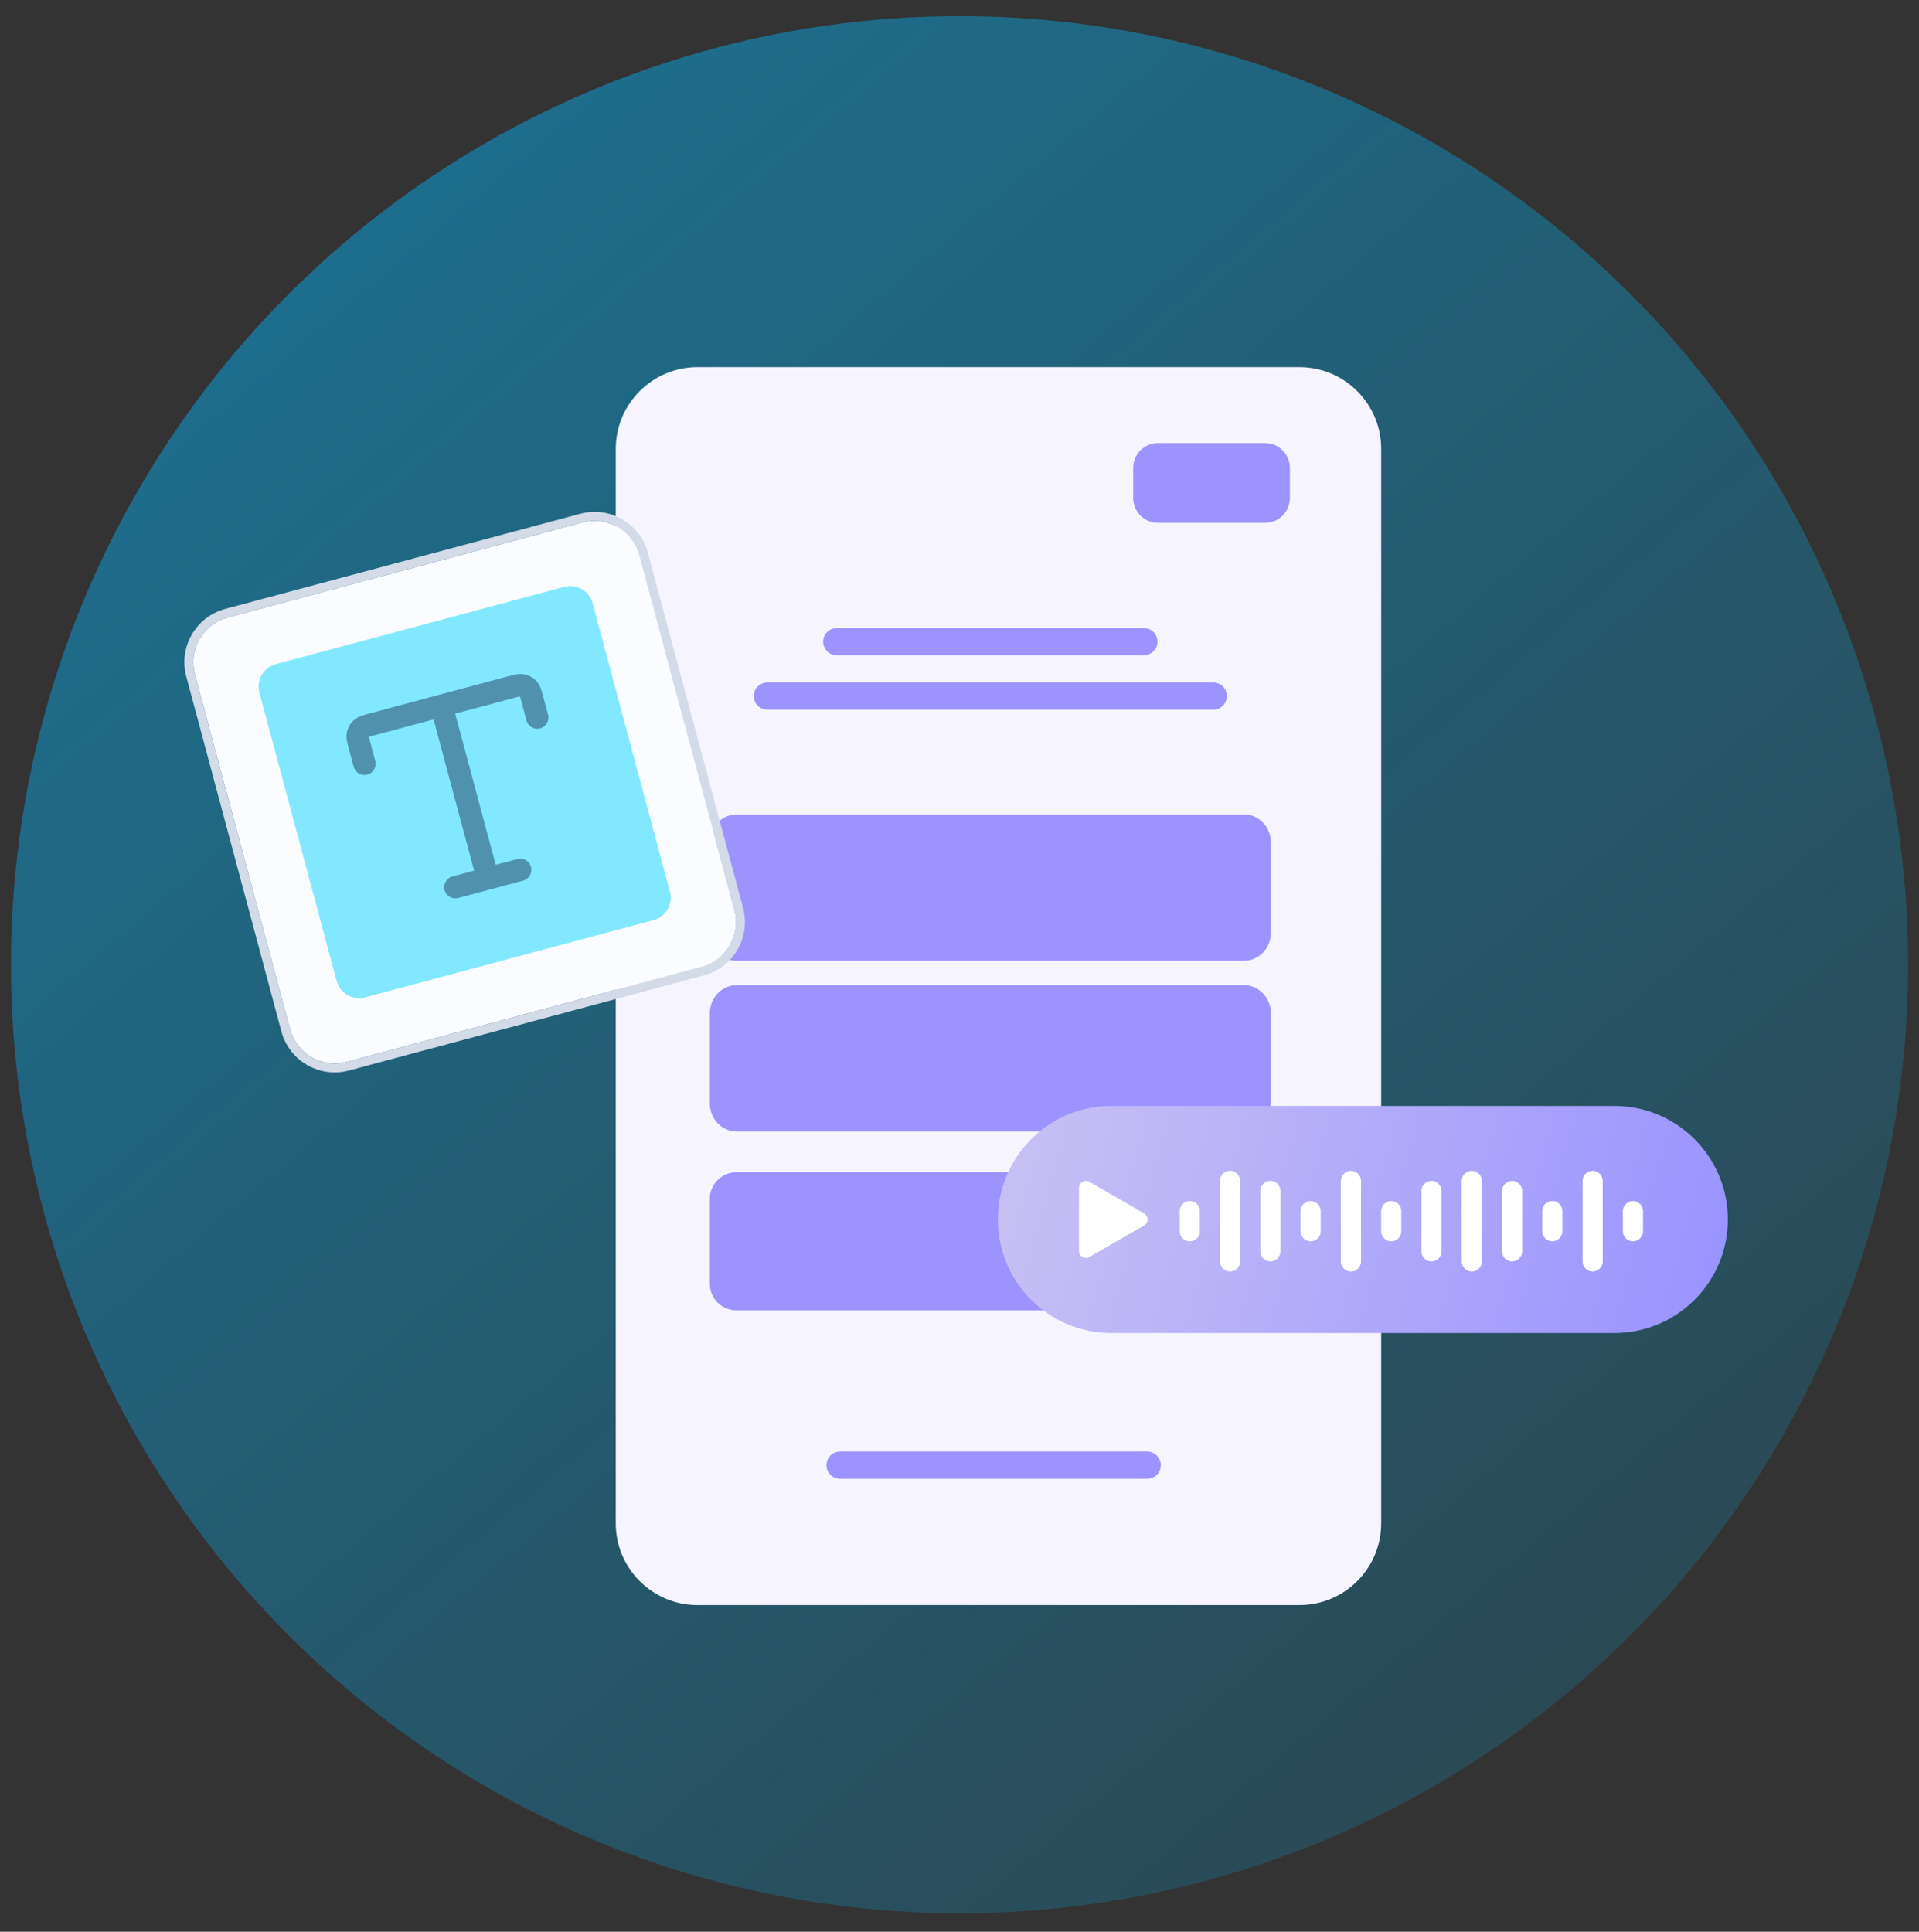
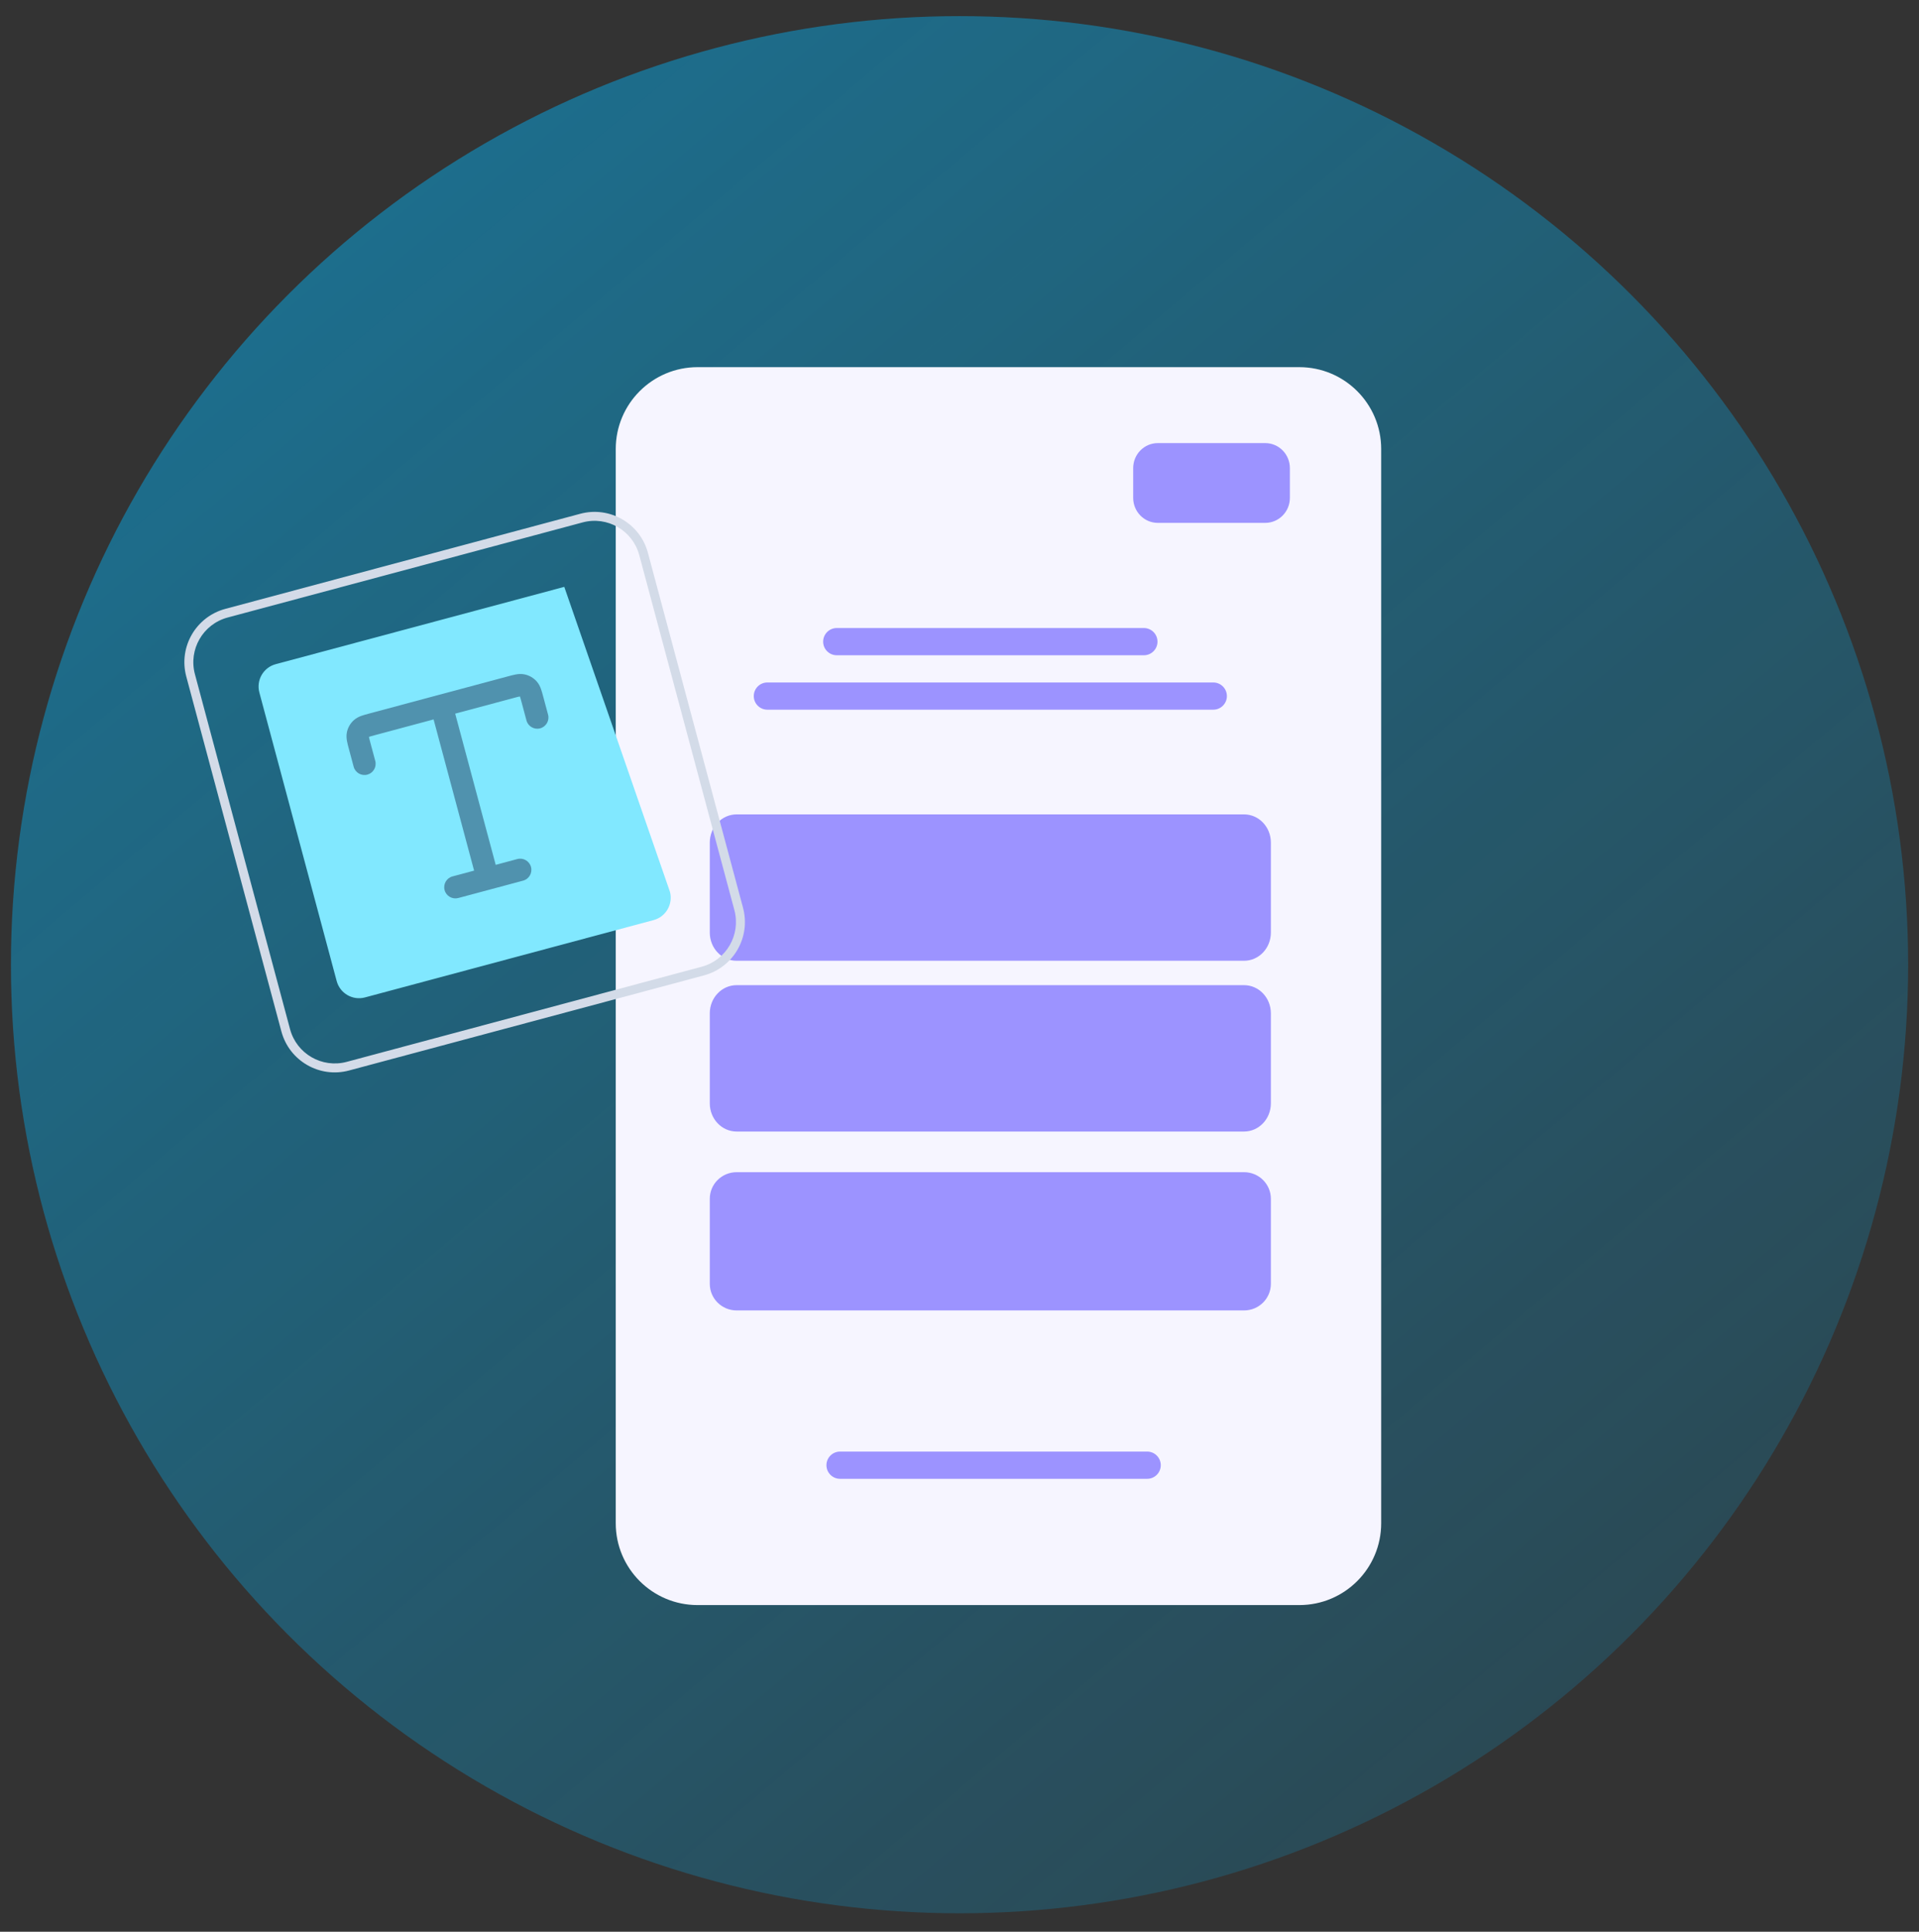
<svg xmlns="http://www.w3.org/2000/svg" width="150" height="151" viewBox="0 0 150 151" fill="none">
  <rect x="0" y="0" width="150" height="151" fill="#333333" stroke="none" />
  <g clip-path="url(#clip0_14997_7872)">
    <circle cx="75.003" cy="75.409" r="74.148" fill="url(#paint0_linear_14997_7872)" />
    <circle cx="75.003" cy="75.409" r="74.148" fill="#00BAFF" fill-opacity="0.1" />
  </g>
  <g clip-path="url(#clip1_14997_7872)">
    <path d="M48.13 35.098C48.13 31.565 50.994 28.7 54.528 28.7H101.563C105.097 28.7 107.961 31.565 107.961 35.098V119.068C107.961 122.601 105.097 125.465 101.563 125.465H54.528C50.994 125.465 48.13 122.601 48.13 119.068V35.098Z" fill="#F6F5FF" />
    <path d="M89.67 113.467C90.257 113.467 90.733 113.944 90.733 114.531C90.733 115.119 90.257 115.595 89.67 115.595H65.663C65.075 115.595 64.6 115.119 64.599 114.531C64.599 113.944 65.075 113.467 65.663 113.467H89.67ZM97.244 91.627C98.401 91.627 99.338 92.558 99.339 93.705V100.355C99.338 101.502 98.401 102.433 97.244 102.433H57.576C56.419 102.433 55.481 101.502 55.481 100.355V93.705C55.481 92.558 56.419 91.627 57.576 91.627H97.244ZM97.244 77.008C98.401 77.008 99.338 77.993 99.339 79.208V86.248C99.339 87.464 98.401 88.449 97.244 88.45H57.576C56.419 88.449 55.481 87.464 55.481 86.248V79.208C55.481 77.993 56.419 77.008 57.576 77.008H97.244ZM97.244 63.659C98.401 63.66 99.339 64.645 99.339 65.861V72.901C99.338 74.116 98.401 75.101 97.244 75.101H57.576C56.419 75.101 55.481 74.116 55.481 72.901V65.861C55.481 64.645 56.419 63.66 57.576 63.659H97.244ZM94.837 53.347C95.424 53.347 95.901 53.824 95.901 54.411C95.901 54.999 95.424 55.475 94.837 55.475H59.982C59.395 55.475 58.919 54.999 58.919 54.411C58.919 53.824 59.395 53.347 59.982 53.347H94.837ZM89.412 49.092C89.999 49.092 90.476 49.569 90.476 50.157C90.476 50.744 89.999 51.22 89.412 51.22H65.406C64.819 51.22 64.342 50.744 64.342 50.157C64.342 49.569 64.819 49.092 65.406 49.092H89.412ZM98.899 34.636C99.963 34.636 100.825 35.512 100.825 36.592V38.916C100.825 39.996 99.963 40.872 98.899 40.872H90.502C89.438 40.872 88.576 39.996 88.576 38.916V36.592C88.576 35.512 89.438 34.636 90.502 34.636H98.899Z" fill="#9C93FF" />
-     <path d="M15.236 52.7C14.719 50.77 15.864 48.787 17.794 48.27L45.539 40.836C47.468 40.319 49.451 41.464 49.968 43.393L57.403 71.139C57.92 73.068 56.775 75.051 54.845 75.568L27.1 83.003C25.171 83.52 23.188 82.375 22.671 80.445L15.236 52.7Z" fill="#FAFCFF" />
    <path fill-rule="evenodd" clip-rule="evenodd" d="M14.56 52.881C13.943 50.578 15.31 48.211 17.613 47.594L45.358 40.16C47.661 39.543 50.028 40.909 50.645 43.212L58.079 70.958C58.696 73.26 57.33 75.627 55.027 76.244L27.281 83.679C24.979 84.296 22.612 82.929 21.995 80.626L14.56 52.881ZM17.794 48.27C15.864 48.787 14.719 50.77 15.236 52.7L22.671 80.445C23.188 82.375 25.171 83.519 27.1 83.003L54.846 75.568C56.775 75.051 57.92 73.068 57.403 71.139L49.969 43.393C49.452 41.464 47.468 40.319 45.539 40.836L17.794 48.27Z" fill="#D3DBE8" />
-     <path d="M20.273 54.131C20.014 53.167 20.587 52.175 21.551 51.917L44.107 45.873C45.072 45.614 46.063 46.187 46.322 47.151L52.366 69.707C52.624 70.672 52.052 71.663 51.087 71.922L28.531 77.966C27.567 78.224 26.575 77.652 26.317 76.687L20.273 54.131Z" fill="#81E8FF" />
+     <path d="M20.273 54.131C20.014 53.167 20.587 52.175 21.551 51.917L44.107 45.873L52.366 69.707C52.624 70.672 52.052 71.663 51.087 71.922L28.531 77.966C27.567 78.224 26.575 77.652 26.317 76.687L20.273 54.131Z" fill="#81E8FF" />
    <path d="M28.854 55.777L34.281 54.322L34.284 54.322L34.286 54.321L39.713 52.867C39.926 52.81 40.134 52.754 40.313 52.721C40.511 52.686 40.748 52.662 41.009 52.717C41.37 52.794 41.697 52.983 41.944 53.257C42.123 53.455 42.221 53.673 42.288 53.862C42.35 54.033 42.405 54.241 42.462 54.454L42.84 55.862C42.964 56.328 42.688 56.807 42.221 56.932C41.755 57.057 41.276 56.781 41.151 56.314L40.781 54.933C40.714 54.683 40.677 54.546 40.642 54.45L40.638 54.439L40.627 54.441C40.526 54.459 40.389 54.495 40.139 54.563L35.58 55.784L38.747 67.603L40.435 67.15C40.902 67.025 41.381 67.302 41.506 67.768C41.631 68.234 41.354 68.714 40.888 68.839L35.823 70.196C35.356 70.321 34.877 70.044 34.752 69.578C34.627 69.112 34.904 68.632 35.37 68.507L37.059 68.055L33.892 56.236L29.333 57.458C29.083 57.525 28.946 57.562 28.85 57.597L28.839 57.601L28.841 57.612C28.859 57.713 28.895 57.85 28.962 58.1L29.333 59.481C29.457 59.947 29.181 60.427 28.715 60.551C28.248 60.676 27.769 60.4 27.644 59.934L27.267 58.526C27.21 58.313 27.154 58.105 27.122 57.925C27.085 57.728 27.062 57.491 27.117 57.23C27.194 56.869 27.383 56.542 27.657 56.295C27.855 56.117 28.073 56.018 28.262 55.951C28.433 55.889 28.641 55.834 28.854 55.777Z" fill="#5092AE" />
  </g>
-   <path d="M78 95.324C78 90.422 81.974 86.448 86.876 86.448H126.183C131.085 86.448 135.059 90.422 135.059 95.324C135.059 100.226 131.085 104.2 126.183 104.2H86.876C81.974 104.2 78 100.226 78 95.324Z" fill="url(#paint1_linear_14997_7872)" />
-   <path d="M96.148 91.52C96.583 91.52 96.935 91.873 96.935 92.307V98.605C96.935 99.04 96.583 99.393 96.148 99.393C95.713 99.393 95.361 99.04 95.361 98.605V92.307C95.361 91.873 95.713 91.52 96.148 91.52ZM105.596 91.52C106.031 91.52 106.384 91.873 106.384 92.307V98.605C106.384 99.04 106.031 99.393 105.596 99.393C105.162 99.393 104.808 99.04 104.808 98.605V92.307C104.808 91.873 105.162 91.52 105.596 91.52ZM115.044 91.52C115.478 91.52 115.831 91.873 115.831 92.307V98.605C115.831 99.04 115.478 99.393 115.044 99.393C114.609 99.393 114.256 99.04 114.256 98.605V92.307C114.256 91.873 114.609 91.52 115.044 91.52ZM124.491 91.52C124.926 91.52 125.278 91.873 125.278 92.307V98.605C125.278 99.04 124.926 99.393 124.491 99.393C124.056 99.393 123.704 99.04 123.704 98.605V92.307C123.704 91.873 124.056 91.52 124.491 91.52ZM99.298 92.307C99.732 92.307 100.085 92.66 100.085 93.094V97.818C100.085 98.253 99.732 98.605 99.298 98.605C98.863 98.605 98.51 98.253 98.51 97.818V93.094C98.511 92.66 98.863 92.308 99.298 92.307ZM111.895 92.307C112.33 92.308 112.682 92.66 112.682 93.094V97.818C112.682 98.253 112.33 98.605 111.895 98.605C111.46 98.605 111.107 98.253 111.107 97.818V93.094C111.107 92.66 111.461 92.307 111.895 92.307ZM118.192 92.307C118.627 92.307 118.979 92.66 118.979 93.094V97.818C118.979 98.253 118.627 98.605 118.192 98.605C117.757 98.605 117.405 98.253 117.405 97.818V93.094C117.405 92.66 117.758 92.308 118.192 92.307ZM84.34 92.851C84.34 92.433 84.792 92.172 85.154 92.381L89.43 94.849C89.792 95.058 89.792 95.581 89.43 95.79L85.154 98.258C84.792 98.467 84.34 98.207 84.34 97.789V92.851ZM93 93.882C93.434 93.882 93.787 94.234 93.787 94.669V96.244C93.787 96.678 93.434 97.031 93 97.031C92.565 97.031 92.213 96.679 92.213 96.244V94.669C92.213 94.234 92.565 93.882 93 93.882ZM102.447 93.882C102.882 93.882 103.234 94.234 103.234 94.669V96.244C103.234 96.679 102.882 97.031 102.447 97.031C102.012 97.031 101.66 96.678 101.66 96.244V94.669C101.66 94.234 102.012 93.882 102.447 93.882ZM108.746 93.882C109.18 93.882 109.533 94.234 109.533 94.669V96.244C109.533 96.679 109.181 97.031 108.746 97.031C108.311 97.031 107.959 96.679 107.959 96.244V94.669C107.959 94.234 108.311 93.882 108.746 93.882ZM121.341 93.882C121.775 93.882 122.128 94.234 122.129 94.669V96.244C122.129 96.679 121.775 97.031 121.341 97.031C120.906 97.031 120.554 96.678 120.553 96.244V94.669C120.554 94.234 120.906 93.882 121.341 93.882ZM127.639 93.882C128.074 93.882 128.426 94.234 128.427 94.669V96.244C128.426 96.678 128.074 97.031 127.639 97.031C127.205 97.031 126.852 96.679 126.852 96.244V94.669C126.853 94.234 127.205 93.882 127.639 93.882Z" fill="white" />
  <defs>
    <linearGradient id="paint0_linear_14997_7872" x1="11.5" y1="16.25" x2="139.5" y2="168.25" gradientUnits="userSpaceOnUse">
      <stop stop-color="#00BAFF" stop-opacity="0.4" />
      <stop offset="1" stop-color="#00BAFF" stop-opacity="0" />
    </linearGradient>
    <linearGradient id="paint1_linear_14997_7872" x1="81.559" y1="86.448" x2="133.539" y2="101.342" gradientUnits="userSpaceOnUse">
      <stop stop-color="#C6BFF4" />
      <stop offset="1" stop-color="#9A94FF" />
    </linearGradient>
    <clipPath id="clip0_14997_7872">
      <rect width="150" height="150" fill="white" transform="translate(0 0.75)" />
    </clipPath>
    <clipPath id="clip1_14997_7872">
      <rect width="140" height="140" fill="white" transform="translate(8 7)" />
    </clipPath>
  </defs>
</svg>